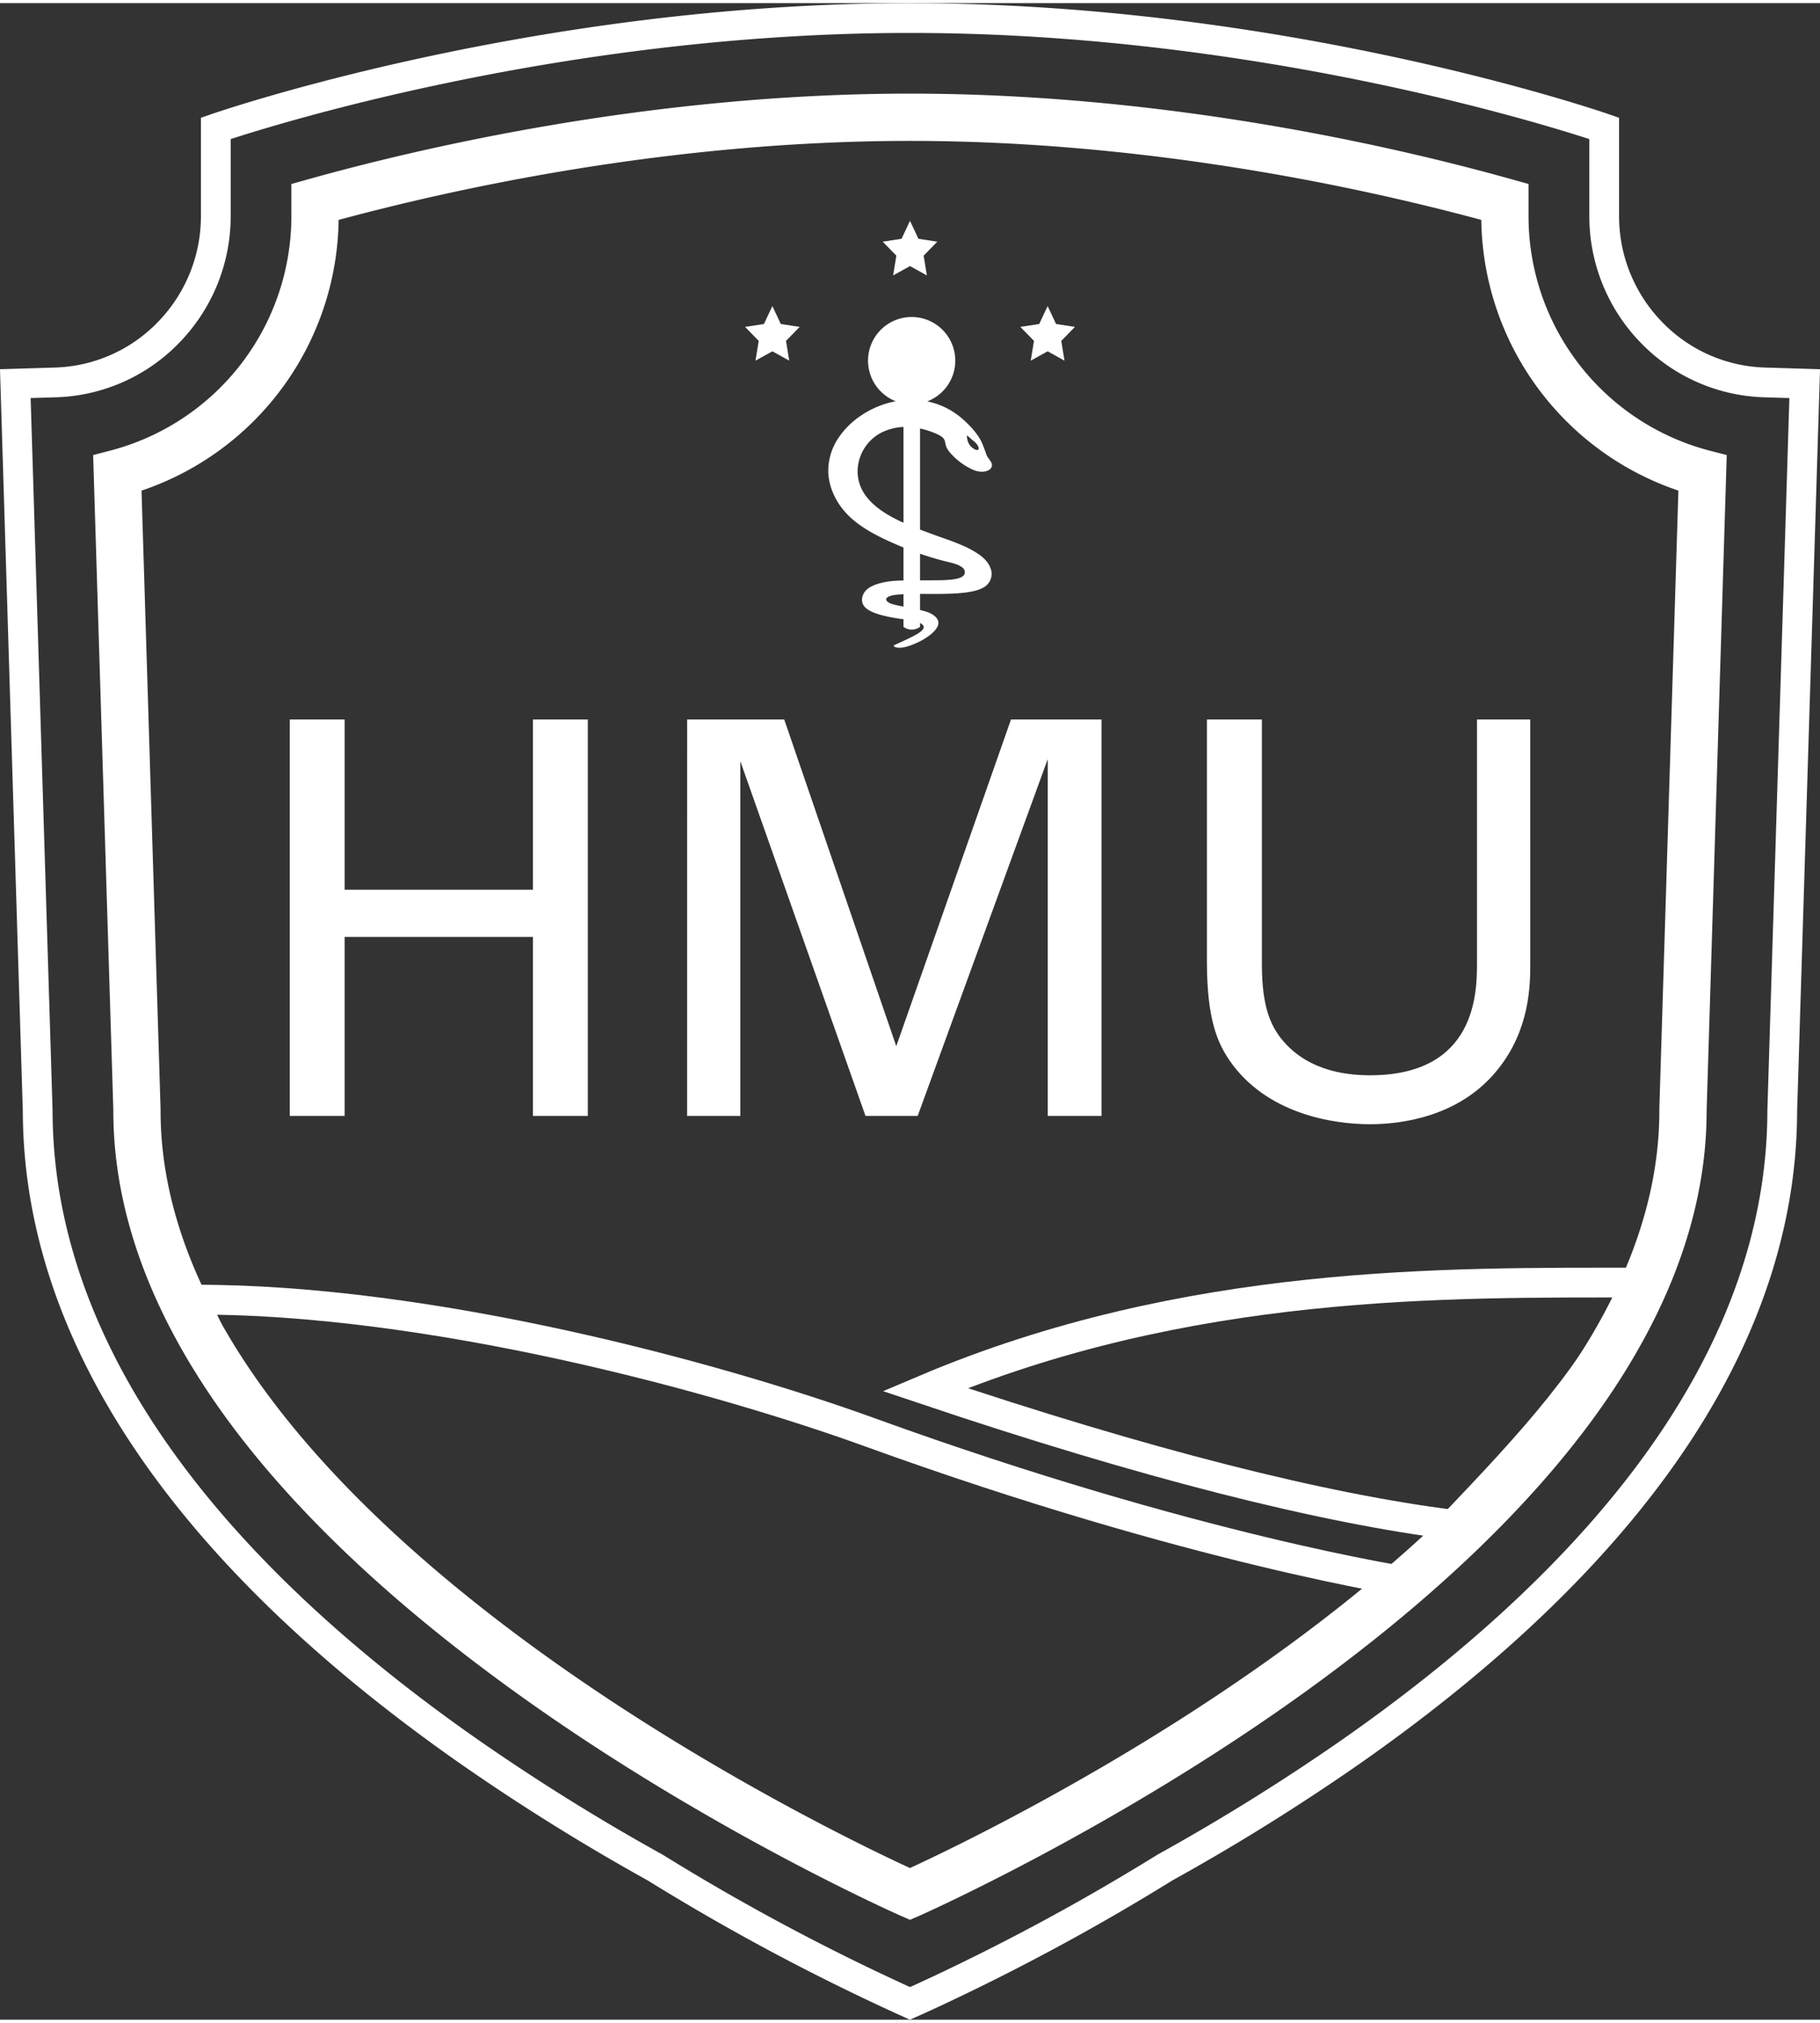
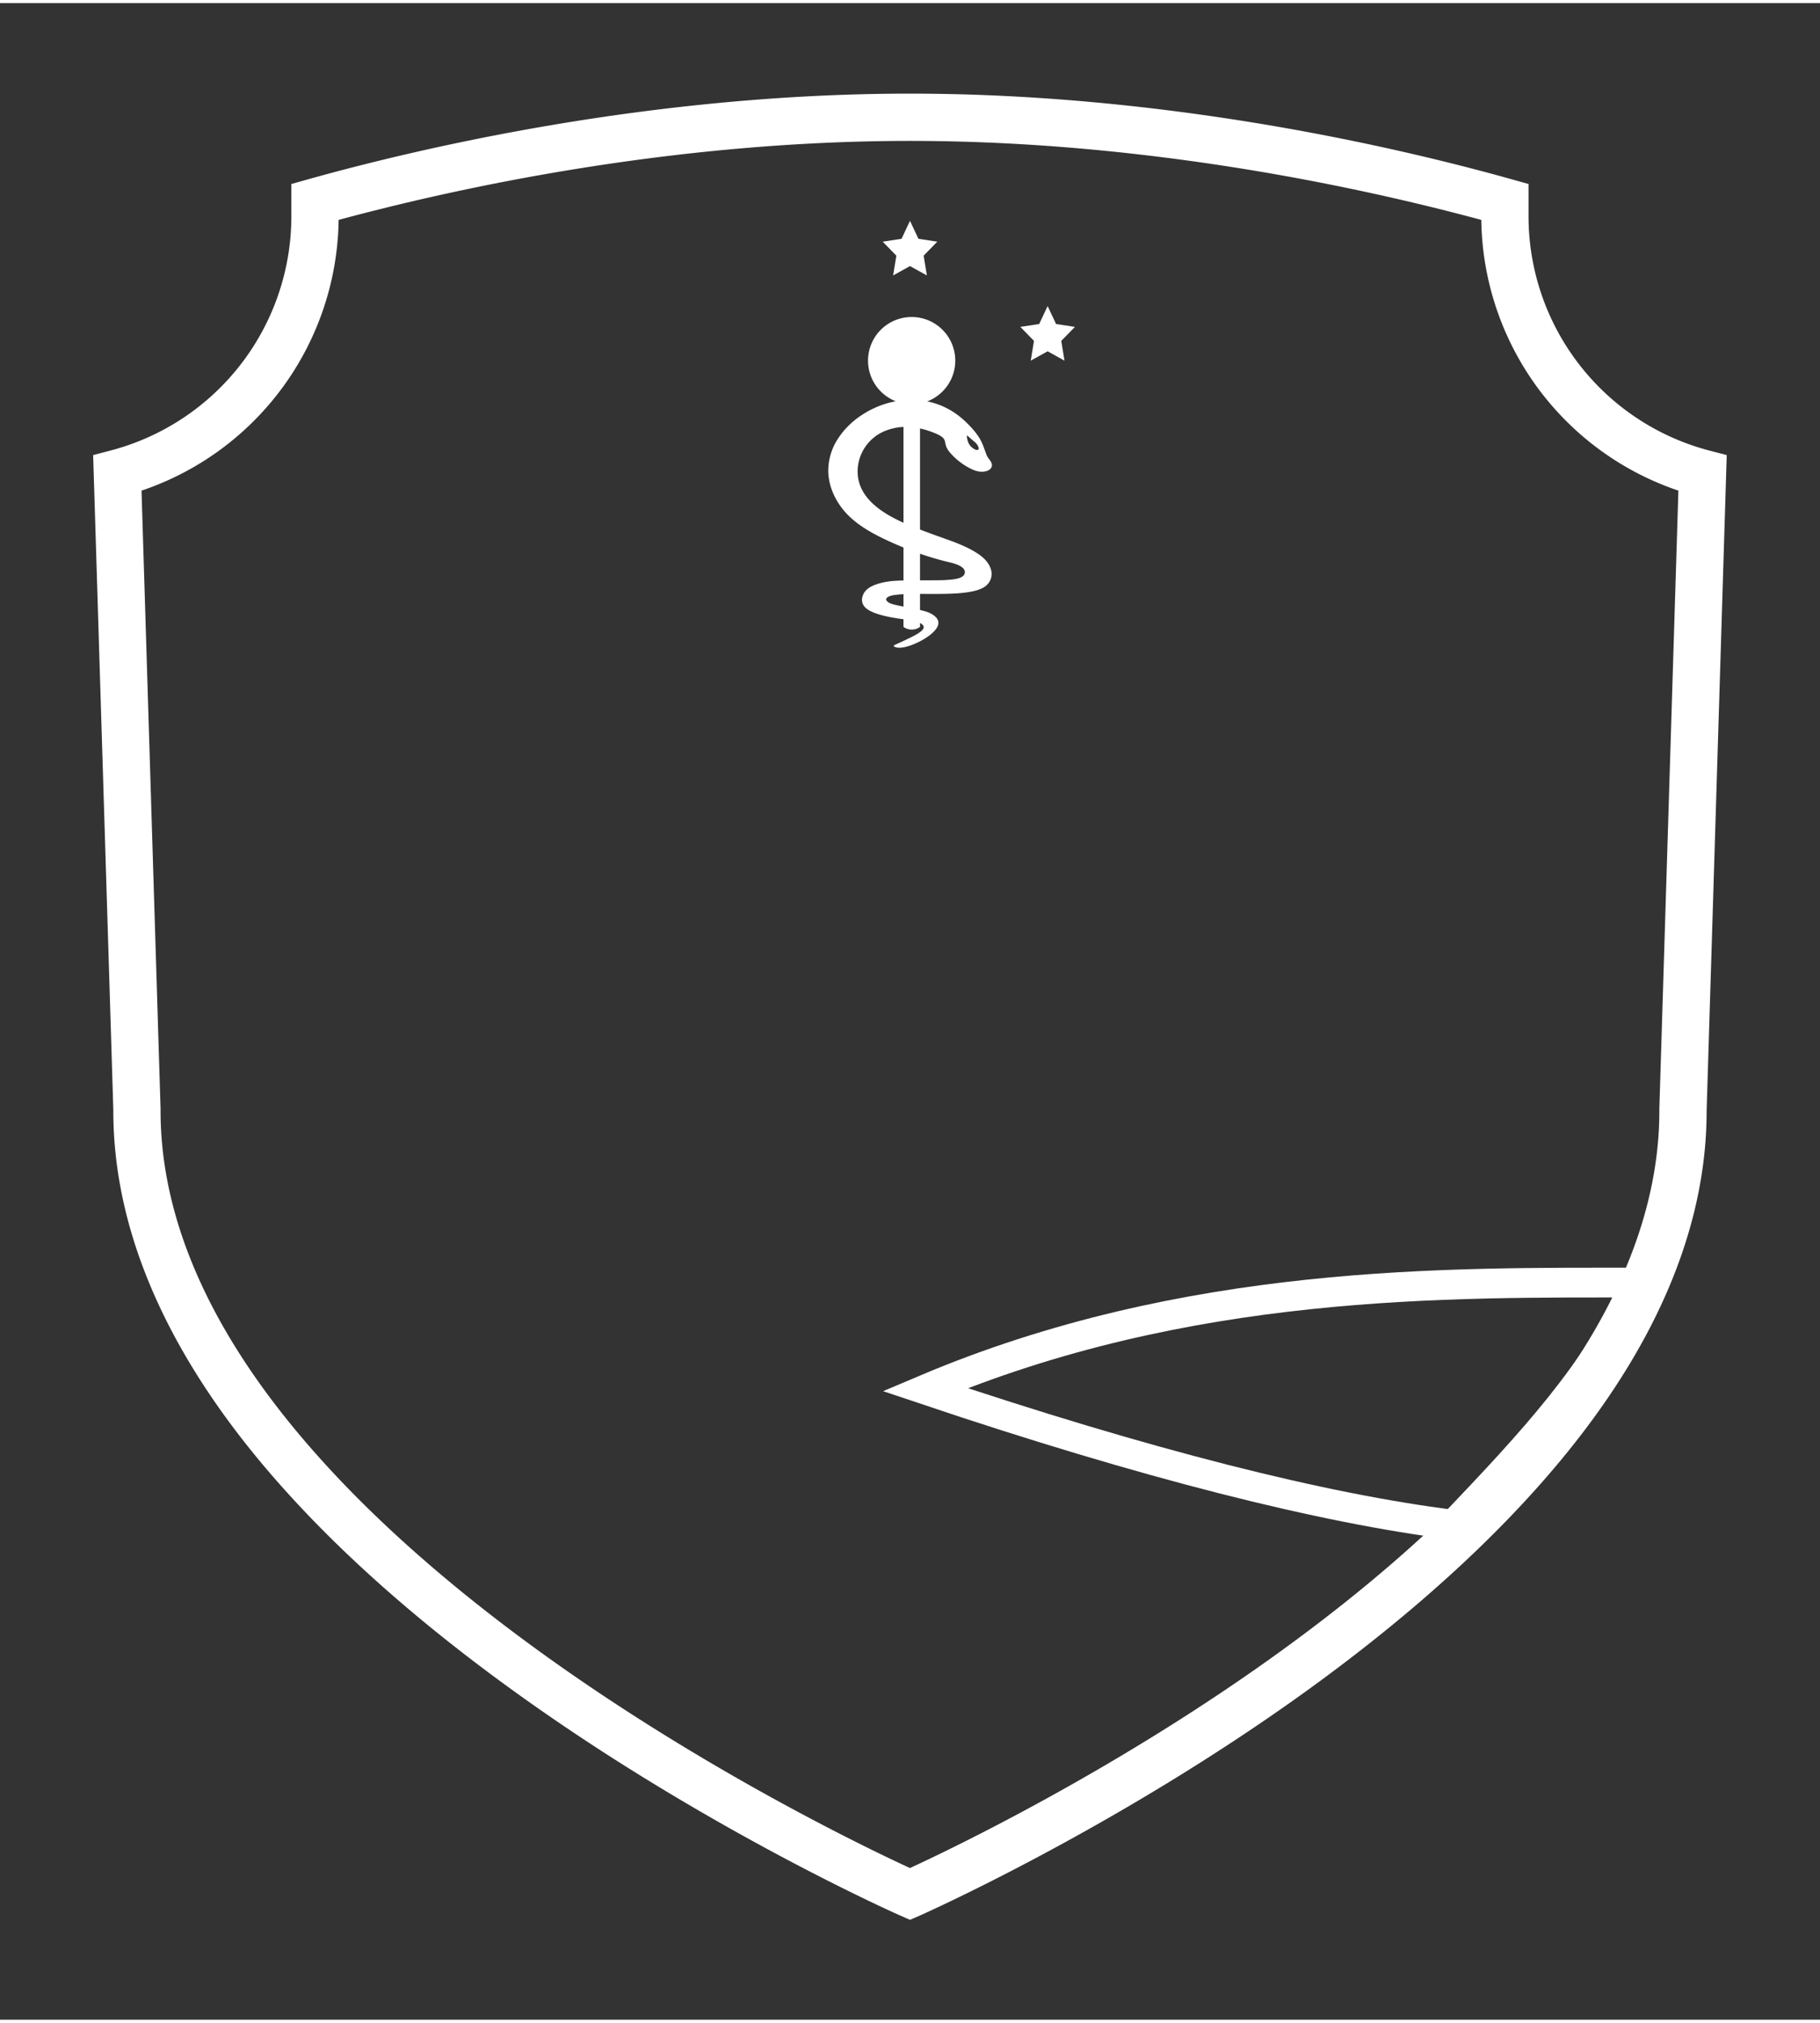
<svg xmlns="http://www.w3.org/2000/svg" id="Ebene_1" data-name="Ebene 1" viewBox="0 0 1039.73 1151.69" width="90" height="100">
  <rect x="0" y="0" width="1039.73" height="1151.69" fill="#333333" stroke="none" />
  <defs>
    <style>.cls-1{fill:none;stroke:#fff;stroke-miterlimit:10;stroke-width:17px;}.cls-2,.cls-3{fill:#fff;}.cls-3{fill-rule:evenodd;}</style>
  </defs>
-   <path class="cls-1" d="M524.4,1148.55l-5.68-2.57a1273.42,1273.42,0,0,1-139.88-75s0,0,0,0a1229.22,1229.22,0,0,1-106.32-66.21C203,956.19,147.26,904.93,106.77,852.4c-.4-.52-.79-1-1.18-1.54C53,782.08,26.23,710.79,26.09,639L13.3,223.51l22.9-.7a93.71,93.71,0,0,0,64.7-28.62,95.13,95.13,0,0,0,26.94-66.58V77.72s180.86-63,396.56-63S921,77.72,921,77.72v49.89a95.12,95.12,0,0,0,26.93,66.58,93.71,93.71,0,0,0,64.71,28.62l22.9.7L1022.71,639c-.14,71.83-26.88,143.12-79.5,211.9-.39.52-.78,1-1.18,1.54-40.49,52.53-96.22,103.79-165.7,152.36A1227.7,1227.7,0,0,1,670,1071s0,0,0,0a1273.42,1273.42,0,0,1-139.88,75Z" transform="translate(-4.55 -6.19)" />
  <path class="cls-1" d="M940.94,736.91c-25.66,52.86-59.72,89.65-106.11,138.31C760.35,865.9,659.8,840.68,533,798,682.84,734.54,831.92,736.91,940.94,736.91Z" transform="translate(-4.55 -6.19)" />
-   <path class="cls-1" d="M115.8,746.64c134.38-.3,297.69,43.89,385.66,75.76,186,67.39,308.93,85.67,308.93,85.67-91.93,71.71-186.91,132.43-285.76,179.33C320.71,986.74,166.54,876.57,115.8,746.64Z" transform="translate(-4.55 -6.19)" />
  <path class="cls-2" d="M524.4,1100.83l-5.42-2.38c-1.12-.49-113-49.92-223.31-130C230.52,921.22,178.51,872.59,141.09,824,93.44,762,69.29,699.74,69.29,638.85v-.6L57.76,264.3l10.42-2.72A138.37,138.37,0,0,0,171,127.61V109.49l9.86-2.76C246.07,88.49,377.38,57.88,524.4,57.88s278.33,30.61,343.51,48.85l9.86,2.76v18.12a138.37,138.37,0,0,0,102.86,134L991,264.3,979.51,638.88c0,60.86-24.15,123.14-71.8,185.07-37.42,48.64-89.42,97.27-154.57,144.55-110.31,80-222.2,129.46-223.32,130ZM85.4,284.61l10.88,353.2v1c0,54.77,22.22,111.45,66.06,168.49,35.78,46.55,85.84,93.34,148.8,139.07,94.29,68.47,189.82,114.1,213.25,124.89,23.43-10.79,119-56.42,213.25-124.89,63-45.73,113-92.52,148.8-139.07,43.84-57,66.06-113.72,66.06-168.46v-1.24l10.88-353A165.45,165.45,0,0,1,850.79,130C784.15,112,661.15,84.88,524.4,84.88S264.65,112,198,130A165.45,165.45,0,0,1,85.4,284.61Z" transform="translate(-4.55 -6.19)" />
-   <path class="cls-2" d="M170.08,415.32v226.4h31.35V539.49H309V641.72h31.36V415.32H309v97.21H201.43V415.32Zm227,226.4h30.41V439.15L499,641.72H528.8L603.12,437.9V641.72h30.73V415.32H582.11L516.57,601.89l-64-186.57H397.1Zm296.95-226.4v138c0,33.87,6.27,47,13.17,57.07,21,30.1,58.64,36.07,80,36.07,16.3,0,50.8-3.45,73.06-31.36,18.19-22.58,18.5-48,18.5-60.21V415.32H848.32V554.23c0,16.31,0,64.28-61.14,64.28-15.68,0-37.63-3.44-51.74-22.26-4.7-6.59-10-16.61-10-40.76V415.32Z" transform="translate(-4.55 -6.19)" />
  <path class="cls-3" d="M564,321.18c-7.89-5.54-18.27-8.52-27.14-11.83l-1.34-.49-2.09-.78c-2.29-.85-4.72-1.76-7.21-2.77l-1.79-.73c-15.06-6.27-31.3-15.77-29.84-33.09a25.16,25.16,0,0,1,14.26-20.4,31.47,31.47,0,0,1,15.56-2.78c.59,0,1.19.1,1.79.16a43.54,43.54,0,0,1,7.28,1.49c.7.21,1.4.43,2.08.67.46.15.91.32,1.36.48,11.19,4.2,5.1,5.46,10.13,11.52a37.57,37.57,0,0,0,12.1,9.47c6.62,3.46,12.07,1.11,12.07-1.93,0-2.34-2.29-3.79-3.09-6-1.57-4.23-2.39-6.91-4.24-9.89a43.63,43.63,0,0,0-5.81-7.13,54.73,54.73,0,0,0-5-4.61c-.58-.48-1.18-.94-1.79-1.38l-.17-.12a43,43,0,0,0-15.52-7.1c-.68-.17-1.38-.32-2.08-.44a44.62,44.62,0,0,0-7.3-.75h-1.79a48.87,48.87,0,0,0-9.91,1.18,52.22,52.22,0,0,0-11,3.77,53.47,53.47,0,0,0-7.79,4.51c-1.13.78-2.22,1.61-3.27,2.48a48.71,48.71,0,0,0-4.21,3.92,42.73,42.73,0,0,0-4.35,5.39,33.62,33.62,0,0,0-6.18,19.79c.32,10.06,5.41,19.43,12.66,26.11,6.24,5.75,13.9,9.86,21.56,13.39,4.17,1.92,8.33,3.68,12.53,5.28.59.23,1.19.46,1.78.67,2.38.89,4.77,1.73,7.19,2.51l2.1.67c3.58,1.11,7.21,2.12,10.93,3,2.74.67,10.55,2.42,9.1,6.73-1.09,3.24-8.62,3.34-11.29,3.55-2.9.24-24.13.06-27,.35-6.94.23-14.94,2.09-18.08,5.6-2,2.18-3.15,5.75-1.17,8.7,4.41,6.54,25.69,7.85,28.13,8.47,10.46,2.7,5.37,6.17-.07,9-2.68,1.38-6.75,3.27-10.76,5.08a.41.41,0,0,0,0,.71c1.07.71,4.11,1.68,11.46-1.4a41.78,41.78,0,0,0,8.17-4.47c5.59-4.12,8.92-9.13.89-13.17-4.65-2.34-19.4-4-22.84-5.66a5.19,5.19,0,0,1-1.67-1.09c-1.66-1.85.86-2.93,3.34-3.46,12.48-2.13,41,1.53,51.46-4.29a9,9,0,0,0,4.91-8.64C570.44,327.06,567.63,323.77,564,321.18ZM557,253l1,.89c1.05,1,2.14,1.88,3.26,2.82l.07.05a7.11,7.11,0,0,1,1,1,6,6,0,0,1,1.25,2.18,1.26,1.26,0,0,1-.07,1.18l-.13.1-.16.09a2.36,2.36,0,0,1-1.84-.3,8.25,8.25,0,0,1-2.51-2,6,6,0,0,1-.65-.92v0a9.38,9.38,0,0,1-1.24-3.82A7.71,7.71,0,0,1,557,253Z" transform="translate(-4.55 -6.19)" />
  <path class="cls-2" d="M550.28,210.37a24.91,24.91,0,0,1-20.14,24.46v127.6a8,8,0,0,1-9.45,0V234.85a24.92,24.92,0,1,1,29.59-24.48Z" transform="translate(-4.55 -6.19)" />
  <polygon class="cls-2" points="519.86 124.33 524.68 134.59 535.45 136.24 527.66 144.23 529.5 155.51 519.86 150.18 510.23 155.51 512.07 144.23 504.27 136.24 515.04 134.59 519.86 124.33" />
  <polygon class="cls-2" points="598.49 173 603.31 183.26 614.08 184.91 606.28 192.9 608.12 204.18 598.49 198.85 588.85 204.18 590.69 192.9 582.9 184.91 593.67 183.26 598.49 173" />
-   <polygon class="cls-2" points="441.24 173 446.06 183.26 456.83 184.91 449.03 192.9 450.87 204.18 441.24 198.85 431.6 204.18 433.44 192.9 425.65 184.91 436.42 183.26 441.24 173" />
</svg>